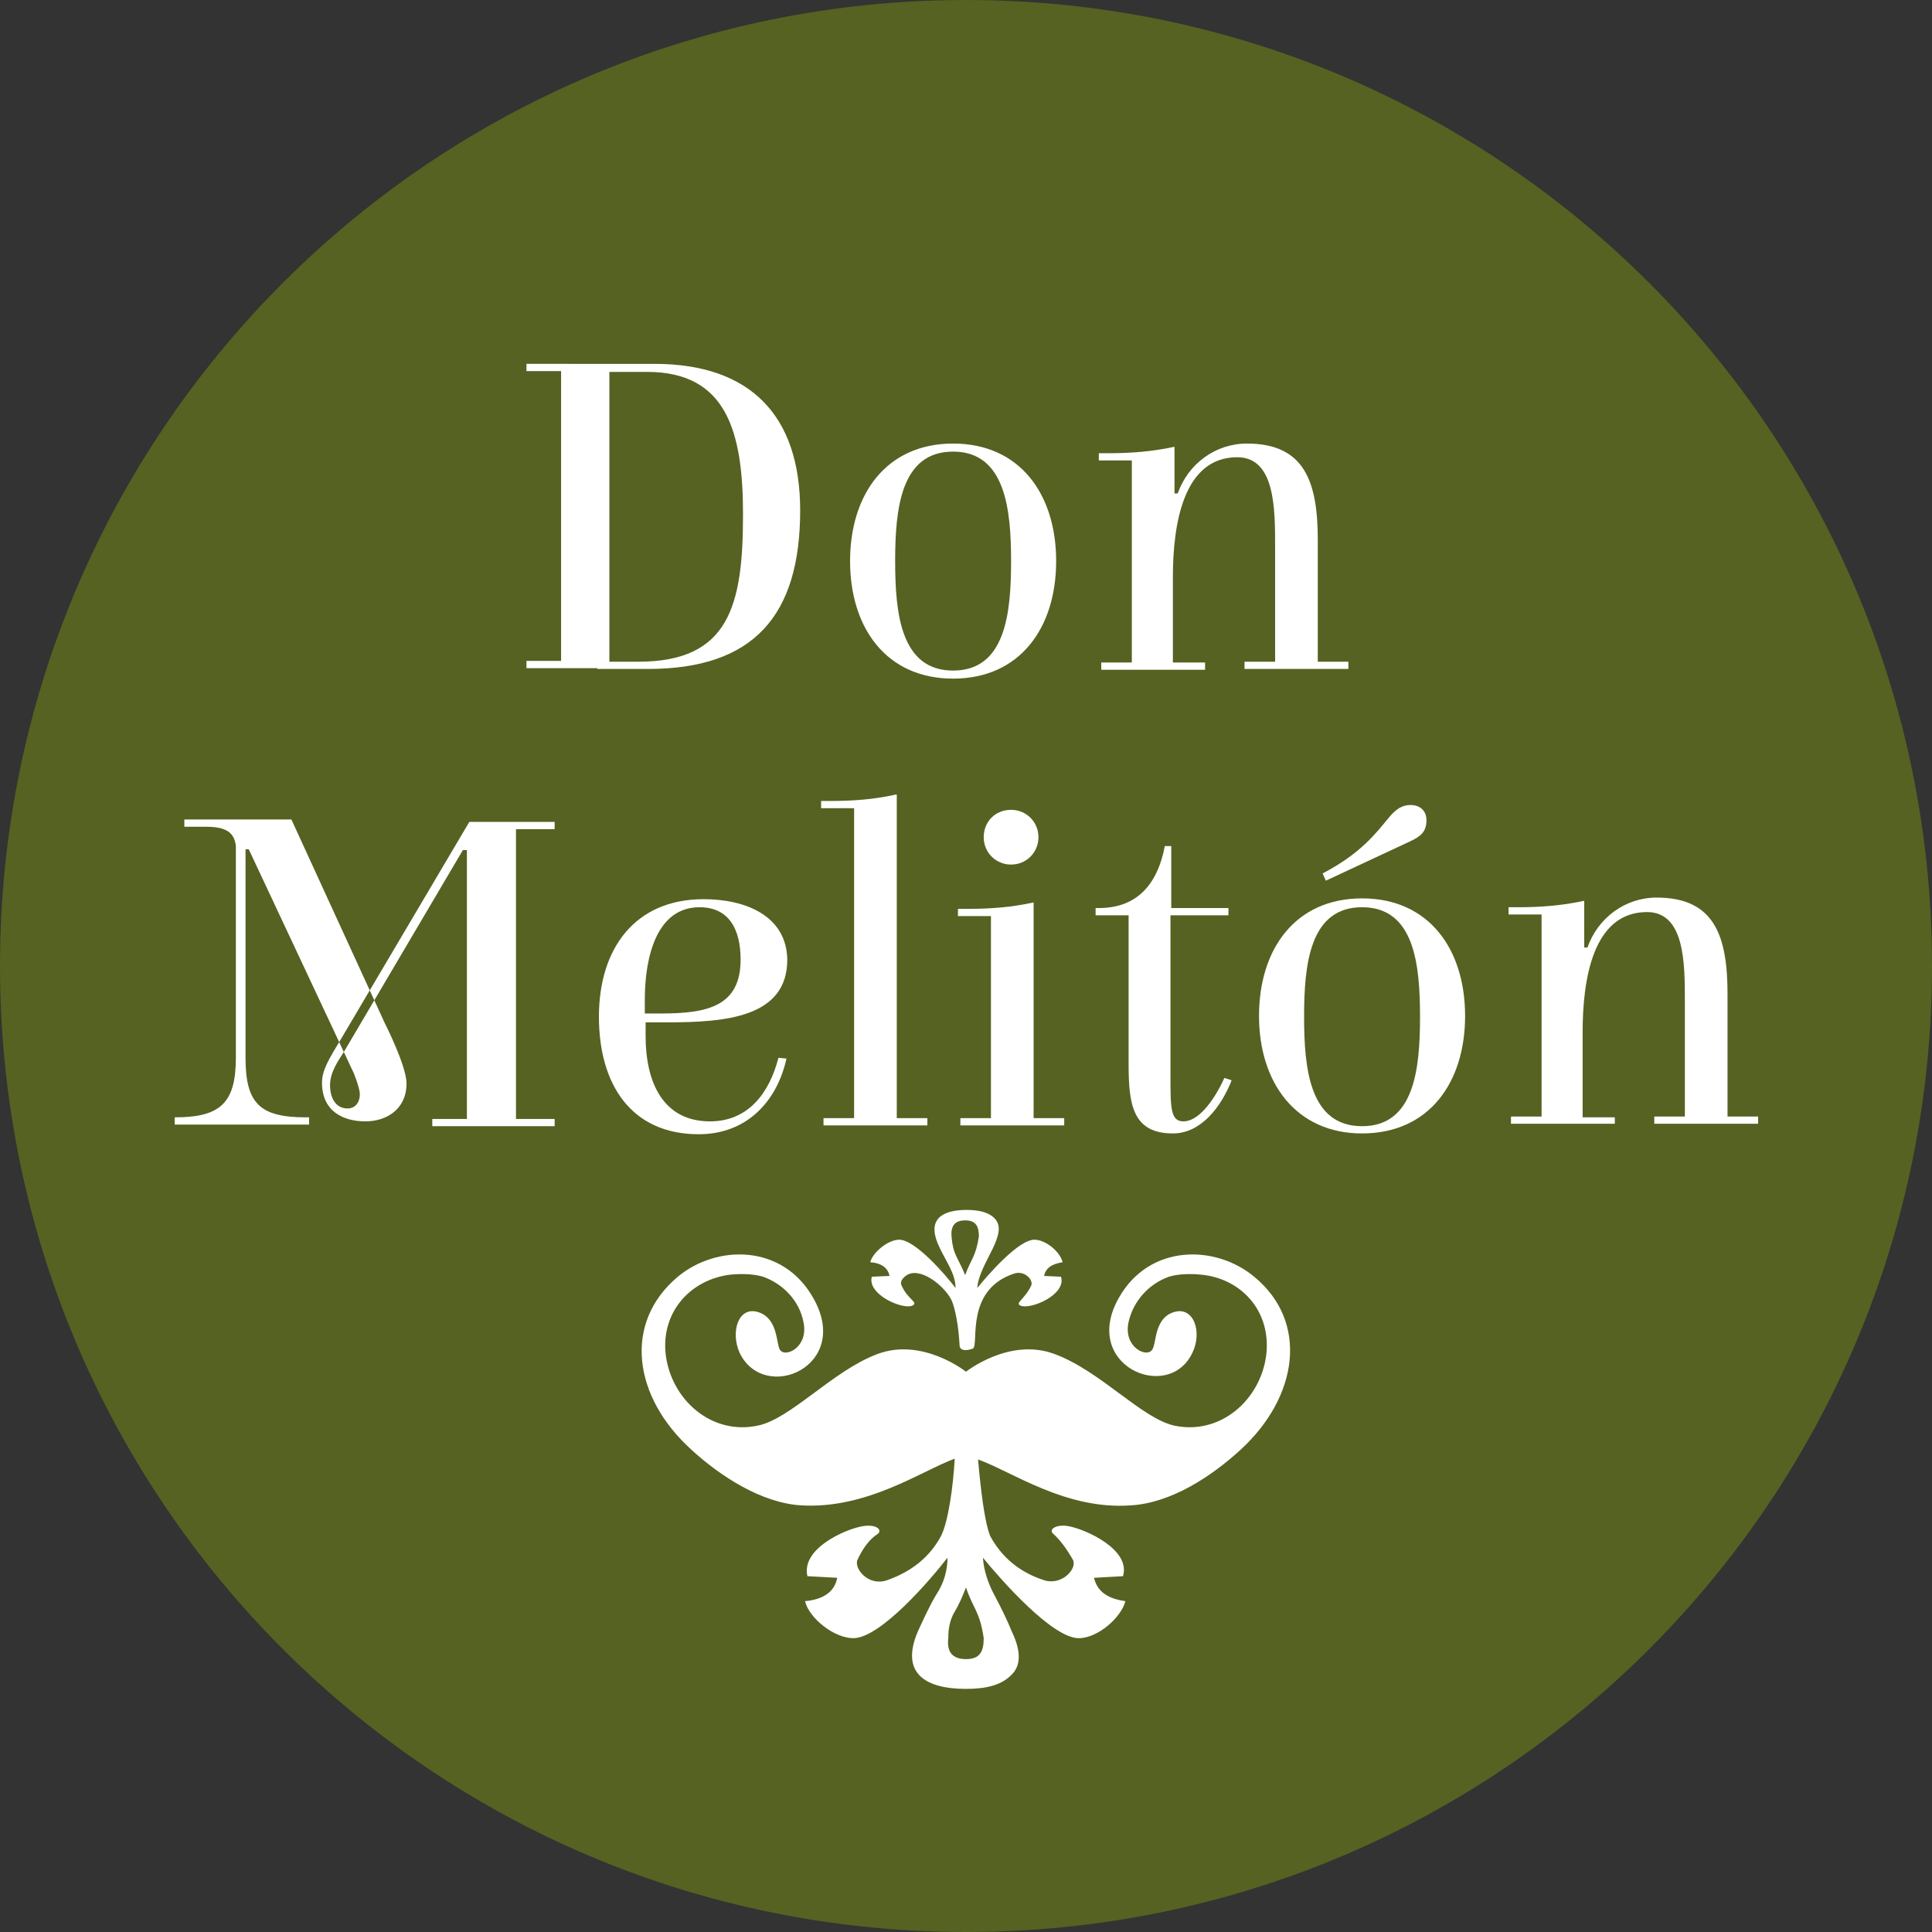
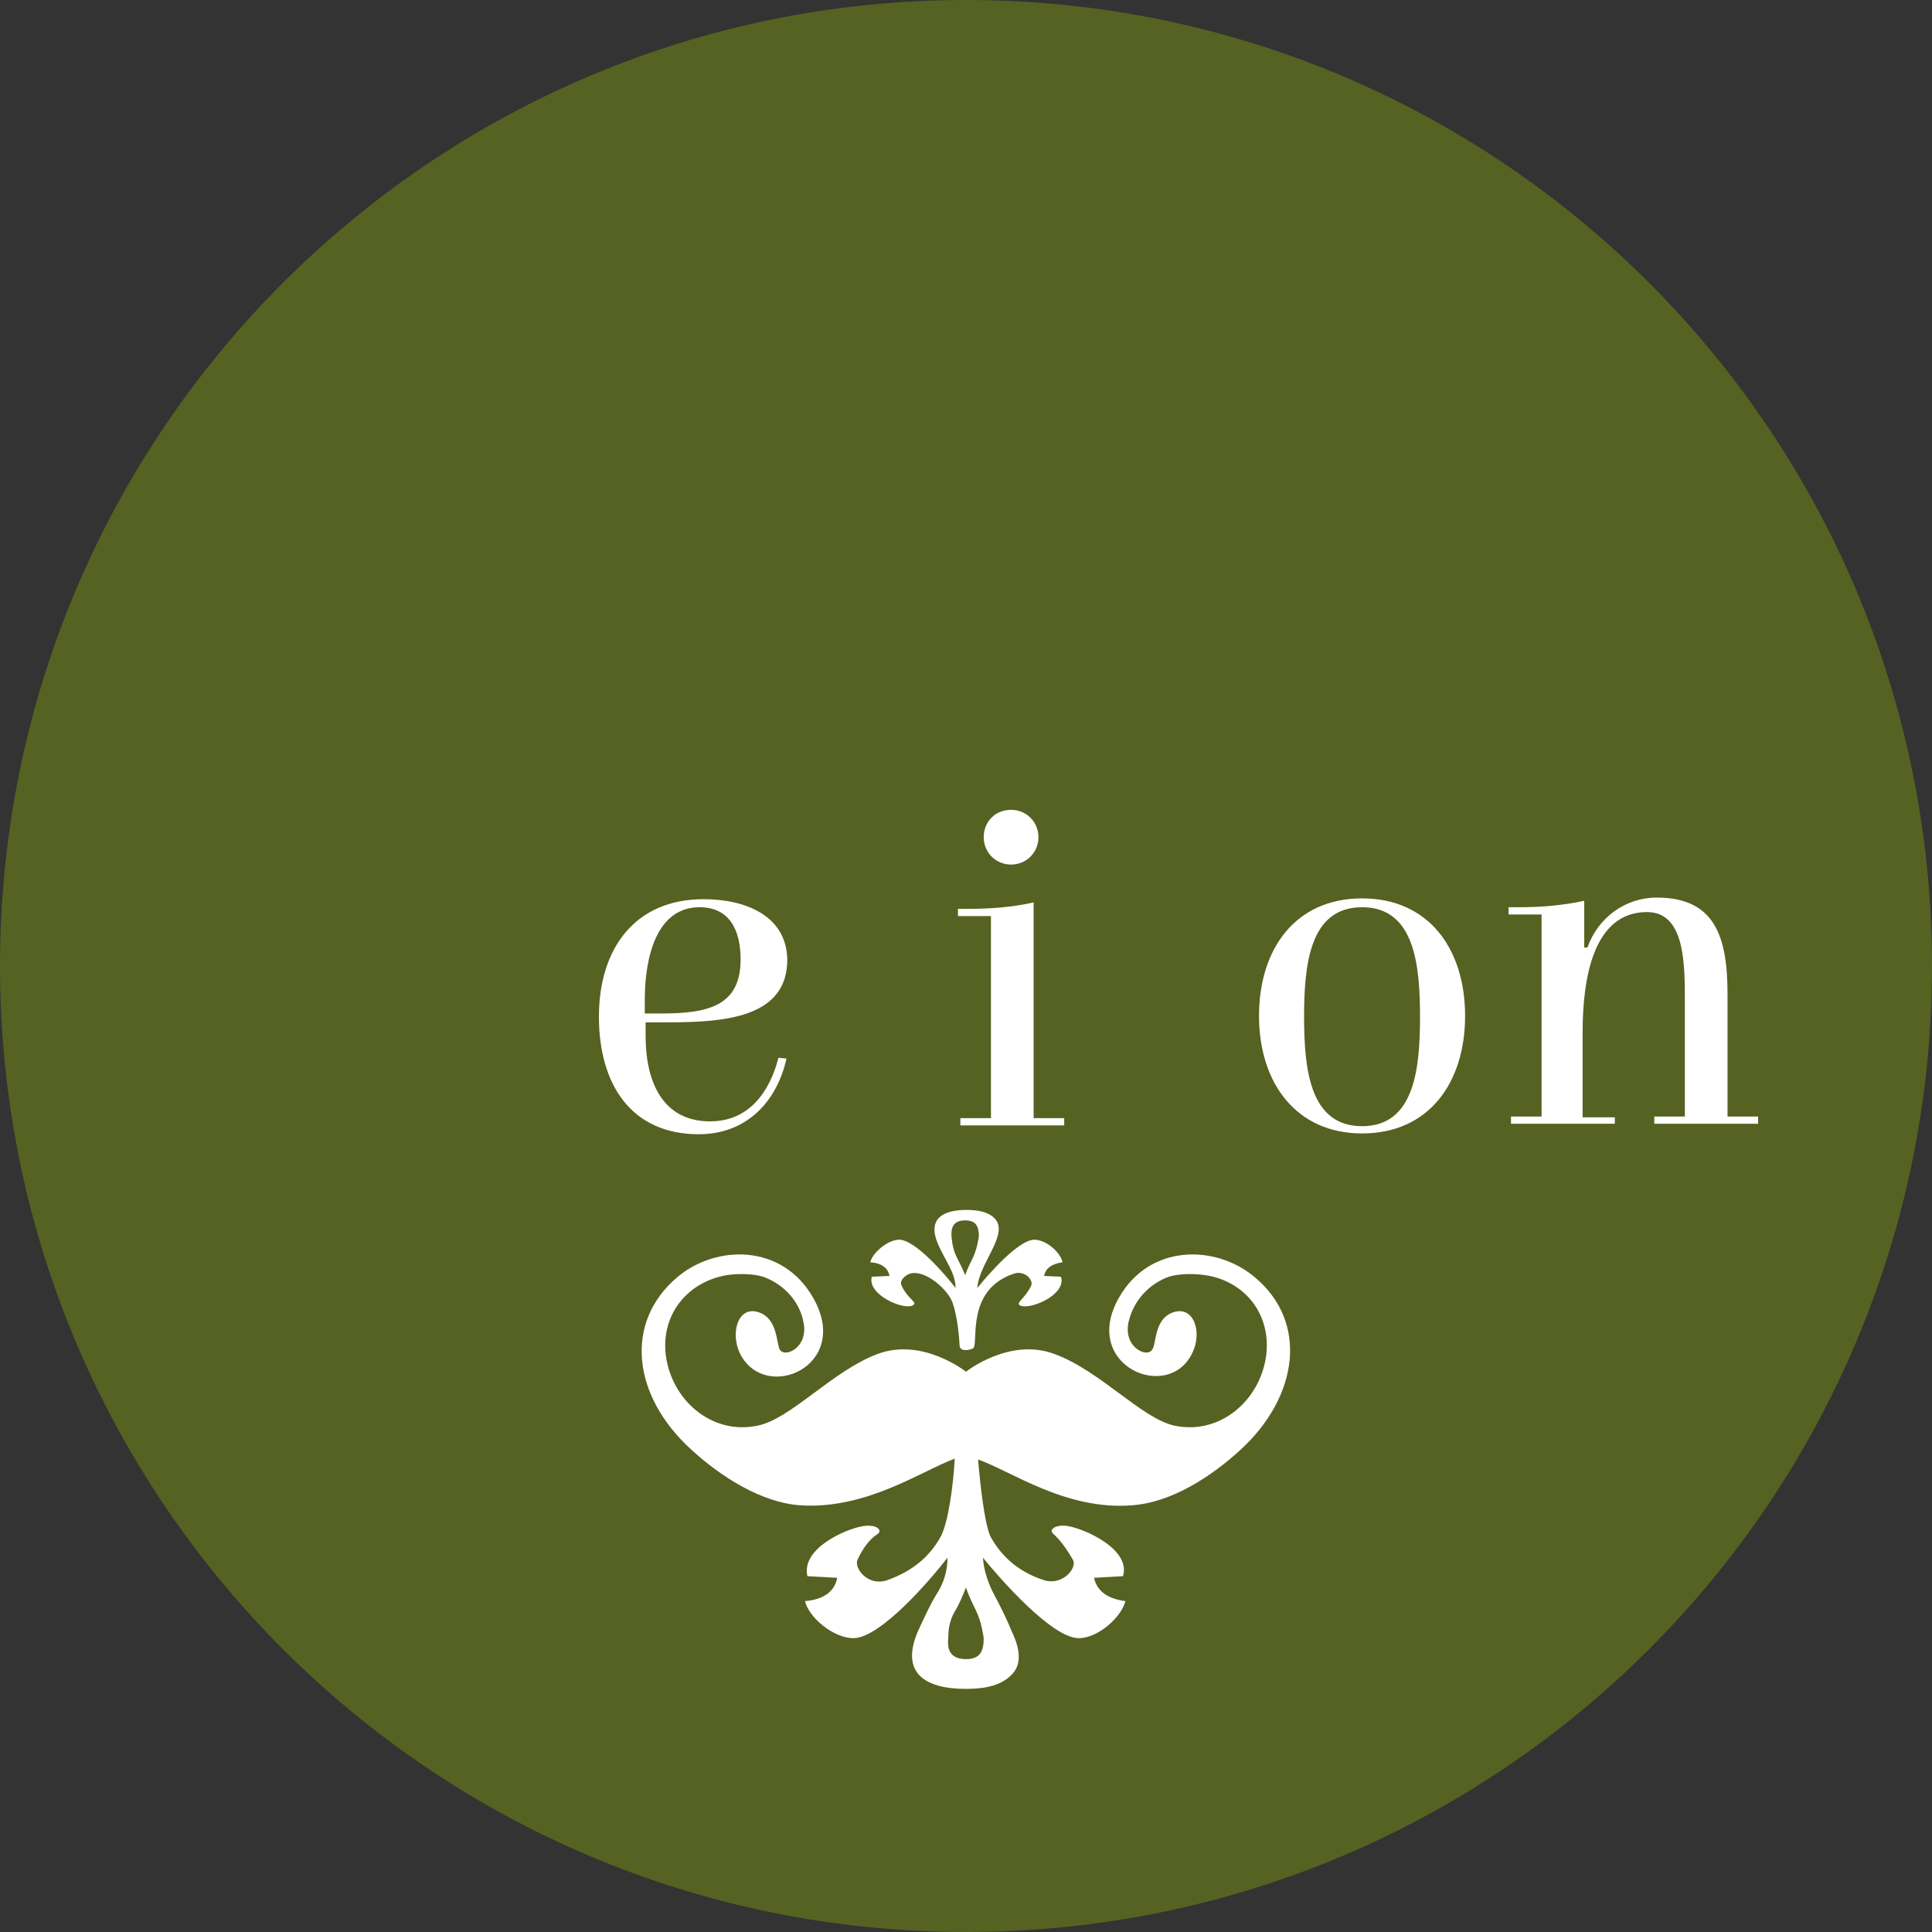
<svg xmlns="http://www.w3.org/2000/svg" version="1.1" id="Layer_1" x="0px" y="0px" viewBox="0 0 240 240" style="enable-background:new 0 0 240 240;" xml:space="preserve">
  <rect x="0" y="0" width="240" height="240" fill="#333333" stroke="none" />
  <style type="text/css">
	.st0{fill-rule:evenodd;clip-rule:evenodd;fill:#556221;}
	.st1{fill-rule:evenodd;clip-rule:evenodd;fill:#FFFFFF;}
</style>
  <g>
    <path class="st0" d="M120,0c66.3,0,120,53.7,120,120c0,66.3-53.7,120-120,120C53.7,240,0,186.3,0,120C0,53.7,53.7,0,120,0" />
    <path class="st1" d="M200.4,138.8h-3.8v-10.6c0-6.6,1.3-14.9,8-14.9c4.7,0,4.7,6.4,4.7,11.1v14.3h-3.8v0.9h12.9v-0.9h-3.8v-15.2   c0-7.2-1.6-12-8.8-12c-3.9,0-7.3,2.5-8.6,6.2h-0.4v-5.8c-2.8,0.6-5.4,0.8-8.2,0.8h-1.2v0.9h4.1v25.1h-3.8v0.9h12.9V138.8z" />
-     <path class="st1" d="M145.5,113.7h7.1v-0.9h-7.1v-7.7h-0.8c-0.9,4.7-3.4,7.7-8.2,7.7h-0.4v0.9h4.1v18.5c0,5,0.5,8.6,5.5,8.6   c3.5,0,6-3.3,7.3-6.6l-0.9-0.3c-0.9,2-2.9,5.4-5.1,5.4c-1.6,0-1.6-1.7-1.6-5.7V113.7z" />
    <path class="st1" d="M122.2,104c0,1.9,1.5,3.4,3.4,3.4c1.9,0,3.4-1.5,3.4-3.4c0-1.9-1.5-3.4-3.4-3.4   C123.6,100.6,122.2,102.1,122.2,104" />
    <path class="st1" d="M128.4,112.1c-2.7,0.6-5.3,0.8-8.1,0.8H119v0.9h4.1v25.1h-3.8v0.9h12.9v-0.9h-3.8V112.1z" />
-     <path class="st1" d="M111.3,98.7c-2.7,0.6-5.3,0.8-8.1,0.8H102v0.9h4.1v38.5h-3.8v0.9h12.9v-0.9h-3.8V98.7z" />
    <path class="st1" d="M80.1,125.8v-1.6c0-5.4,1.5-11.5,6.8-11.5c3.7,0,5.1,2.8,5.1,6.5c0,5.8-4.1,6.7-9.9,6.7H80.1z M87.4,111.7   c-8.5,0-13,6.1-13,14.6c0,8.4,4,14.6,12.4,14.6c5.9,0,9.7-4,10.9-9.4l-1-0.1c-1.1,4.3-3.7,7.9-8.5,7.9c-5.8,0-8-4.8-8-10.6v-1.7   h2.7c7.2,0,14.9-0.6,14.9-7.8C97.7,113.8,92.7,111.7,87.4,111.7z" />
    <path class="st1" d="M169.2,140.8c8.3,0,12.8-6.3,12.8-14.6c0-8.3-4.5-14.6-12.8-14.6c-8.3,0-12.8,6.3-12.8,14.6   C156.4,134.5,161,140.8,169.2,140.8 M176.4,126.3c0,6.5-0.7,13.6-7.2,13.6c-6.5,0-7.2-7.1-7.2-13.6c0-6.5,0.7-13.6,7.2-13.6   C175.7,112.7,176.4,119.8,176.4,126.3z" />
-     <path class="st1" d="M175.2,104.5c1.3-0.6,2-1.2,2-2.6c0-1.2-0.8-1.9-2-1.9c-1,0-1.8,0.5-2.7,1.6c-1.5,1.8-3.4,4.4-8.2,6.9l0.4,0.9   L175.2,104.5z" />
-     <path class="st1" d="M42.4,129c-1.5,2.5-2.4,3.9-2.4,5.5c0,3.6,2.7,4.8,5.4,4.8c2.6,0,5.1-1.5,5.1-4.7c0-2.2-2.7-7.5-2.7-7.5   l-11.6-25.3H22.9v0.9h2.6c2.1,0,3.6,0.4,3.8,2.4v26.3c0,5.7-2,7.4-7.6,7.4v0.9h16.7v-0.9H38c-5.7,0-7.5-1.7-7.5-7.4v-25.9h0.4   l12.9,27.5c0.1,0.1,0.9,2.2,0.9,2.9c0,1.3-0.8,1.8-1.5,1.8c-1.5,0-2.2-1.3-2.2-2.9c0-1.6,1-3,1.7-4.1l14.8-25.1H58v33.4h-4.3v0.9   h15.2v-0.9h-4.8v-36h4.8v-0.9H58.3L42.4,129z" />
-     <path class="st1" d="M149.5,82.3h-3.8V71.7c0-6.6,1.3-14.9,8-14.9c4.7,0,4.7,6.4,4.7,11.1v14.3h-3.8v0.9h12.9v-0.9h-3.8V67.1   c0-7.2-1.6-12-8.8-12c-3.9,0-7.3,2.5-8.6,6.2h-0.4v-5.8c-2.8,0.6-5.4,0.8-8.2,0.8h-1.2v0.9h4.1v25.1h-3.8v0.9h12.9V82.3z    M125.6,69.7c0,6.5-0.7,13.6-7.2,13.6c-6.5,0-7.2-7.1-7.2-13.6s0.7-13.6,7.2-13.6C124.9,56.1,125.6,63.3,125.6,69.7z M118.4,84.3   c8.3,0,12.8-6.3,12.8-14.6c0-8.3-4.5-14.6-12.8-14.6c-8.3,0-12.8,6.3-12.8,14.6C105.6,78,110.1,84.3,118.4,84.3z M92.3,63.9   c0,11.3-1.7,18.3-13,18.3h-3.6v-36h4.7C90.3,46.2,92.3,53.7,92.3,63.9z M74.2,83.1h6.3c13.1,0,18.9-6.6,18.9-19.7   c0-11.8-6.2-18.2-18.1-18.2H65.4v0.9h4.3v36h-4.3v0.9H74.2z" />
    <path class="st1" d="M122.2,203.5c0,1.7-0.5,2.6-2.2,2.6c-1.7,0-2.4-0.9-2.2-2.6c0-1.2,0.2-2.3,0.8-3.3c0.6-1,1-2,1.4-3   C120.9,199.9,121.7,200.1,122.2,203.5 M121.6,153.6c0-1.3-0.4-2-1.7-2c-1.3,0-1.8,0.7-1.7,2c0.2,2.3,0.7,2.4,1.7,4.8   C120.6,156.4,121.2,156.2,121.6,153.6z M119.2,167.1c-0.1-2.1-0.5-4.5-1-5.6c-0.9-1.8-4-4.3-5.7-3c-0.5,0.4-0.7,0.8-0.5,1.2   c0.8,1.8,2.2,2.1,1.3,2.5c-1.2,0.5-5.6-1.4-5-3.6l2.2-0.1c-0.2-1-1-1.6-2.4-1.7c0.3-1.2,2.2-2.8,3.6-2.8c2,0,5.8,4.4,7,6   c0-1.9-1.3-3.4-2.2-5.5c-1.3-3.1,0.6-4.2,3.6-4.2c1.5,0,2.7,0.3,3.4,1c2,1.9-1.9,5.6-2.1,8.7c1.3-1.6,5.1-6,7.1-6   c1.4,0,3.2,1.5,3.5,2.8c-1.3,0.2-2.1,0.7-2.3,1.7l2.1,0.1c0.7,2.2-3.7,4.1-5,3.6c-0.8-0.3,0.5-0.8,1.3-2.5c0.3-0.7-0.8-1.9-2.1-1.5   c-6.1,2-4.4,8.6-5.1,9.3C120.5,167.7,119.2,168,119.2,167.1z M121.5,181.3c4.2,1.5,10.9,6.3,19,5.7c5-0.3,10-3.6,13.6-6.9   c7.2-6.6,8.5-15.9,1.7-21.5c-4.8-4-13-4.1-16.8,2.6c-4.8,8.4,6.1,13.1,9.1,6.9c1.3-2.6,0.2-5.9-2.3-5.1c-2.5,0.8-2.1,4-2.7,4.7   c-0.7,1-3.6-0.4-2.9-3.5c0.6-2.6,2.5-4.7,5-5.6c1.3-0.4,3.1-0.4,4.5-0.2c4.8,0.7,8.2,4.7,7.6,9.9c-0.7,5.6-5.7,10-11.4,8.8   c-4.1-0.9-9.2-6.8-14.9-8.9c-5.6-2.1-11,2.2-11,2.2s-5.4-4.3-11-2.2c-5.6,2.1-10.8,8.1-14.9,8.9c-5.7,1.2-10.7-3.2-11.4-8.8   c-0.6-5.1,2.8-9.1,7.6-9.9c1.3-0.2,3.2-0.2,4.5,0.2c2.5,0.9,4.5,3,5,5.6c0.7,3.1-2.2,4.5-2.9,3.5c-0.5-0.7-0.2-3.9-2.7-4.7   c-2.5-0.8-3.5,2.5-2.3,5.1c3.1,6.3,14,1.6,9.1-6.9c-3.8-6.7-12-6.6-16.8-2.6c-6.8,5.7-5.6,14.9,1.7,21.5c3.6,3.3,8.7,6.6,13.6,6.9   c8.2,0.5,15-4.3,19.1-5.8c-0.2,3.5-0.8,7.8-1.7,9.6c-1.4,2.6-3.6,4.4-6.7,5.5c-2.3,0.8-4.1-1.4-3.7-2.5c0.7-1.5,1.5-2.6,2.6-3.3   c0.5-0.5-0.3-1.2-2-0.9c-2.2,0.4-7.6,2.8-6.8,6.2l3.7,0.2c-0.3,1.7-1.7,2.7-4,2.9c0.5,2.1,3.6,4.6,6,4.6c3.4,0,9.7-7.4,11.7-10   c0,1.5-0.4,3.1-1.4,4.6c-0.9,1.5-1.6,3.1-2.3,4.6c-2.2,5.2,1,7.1,6,7.1c2.6,0,4.4-0.5,5.6-1.7c1.2-1.1,1.3-2.9,0.1-5.4   c-0.6-1.5-1.4-3.1-2.2-4.6c-0.8-1.5-1.3-3.1-1.4-4.6c2.2,2.7,8.6,10,11.9,10c2.4,0,5.3-2.6,5.8-4.6c-2.2-0.3-3.5-1.2-3.9-2.9   l3.6-0.2c1-3.3-4.6-5.8-6.7-6.2c-1.4-0.3-2.6,0.3-2,0.9c0.9,0.8,1.7,1.9,2.5,3.3c0.5,1.1-1.4,3.2-3.6,2.5c-3.1-1-5.3-2.9-6.7-5.5   C122.3,189.1,121.8,184.8,121.5,181.3z" />
  </g>
</svg>